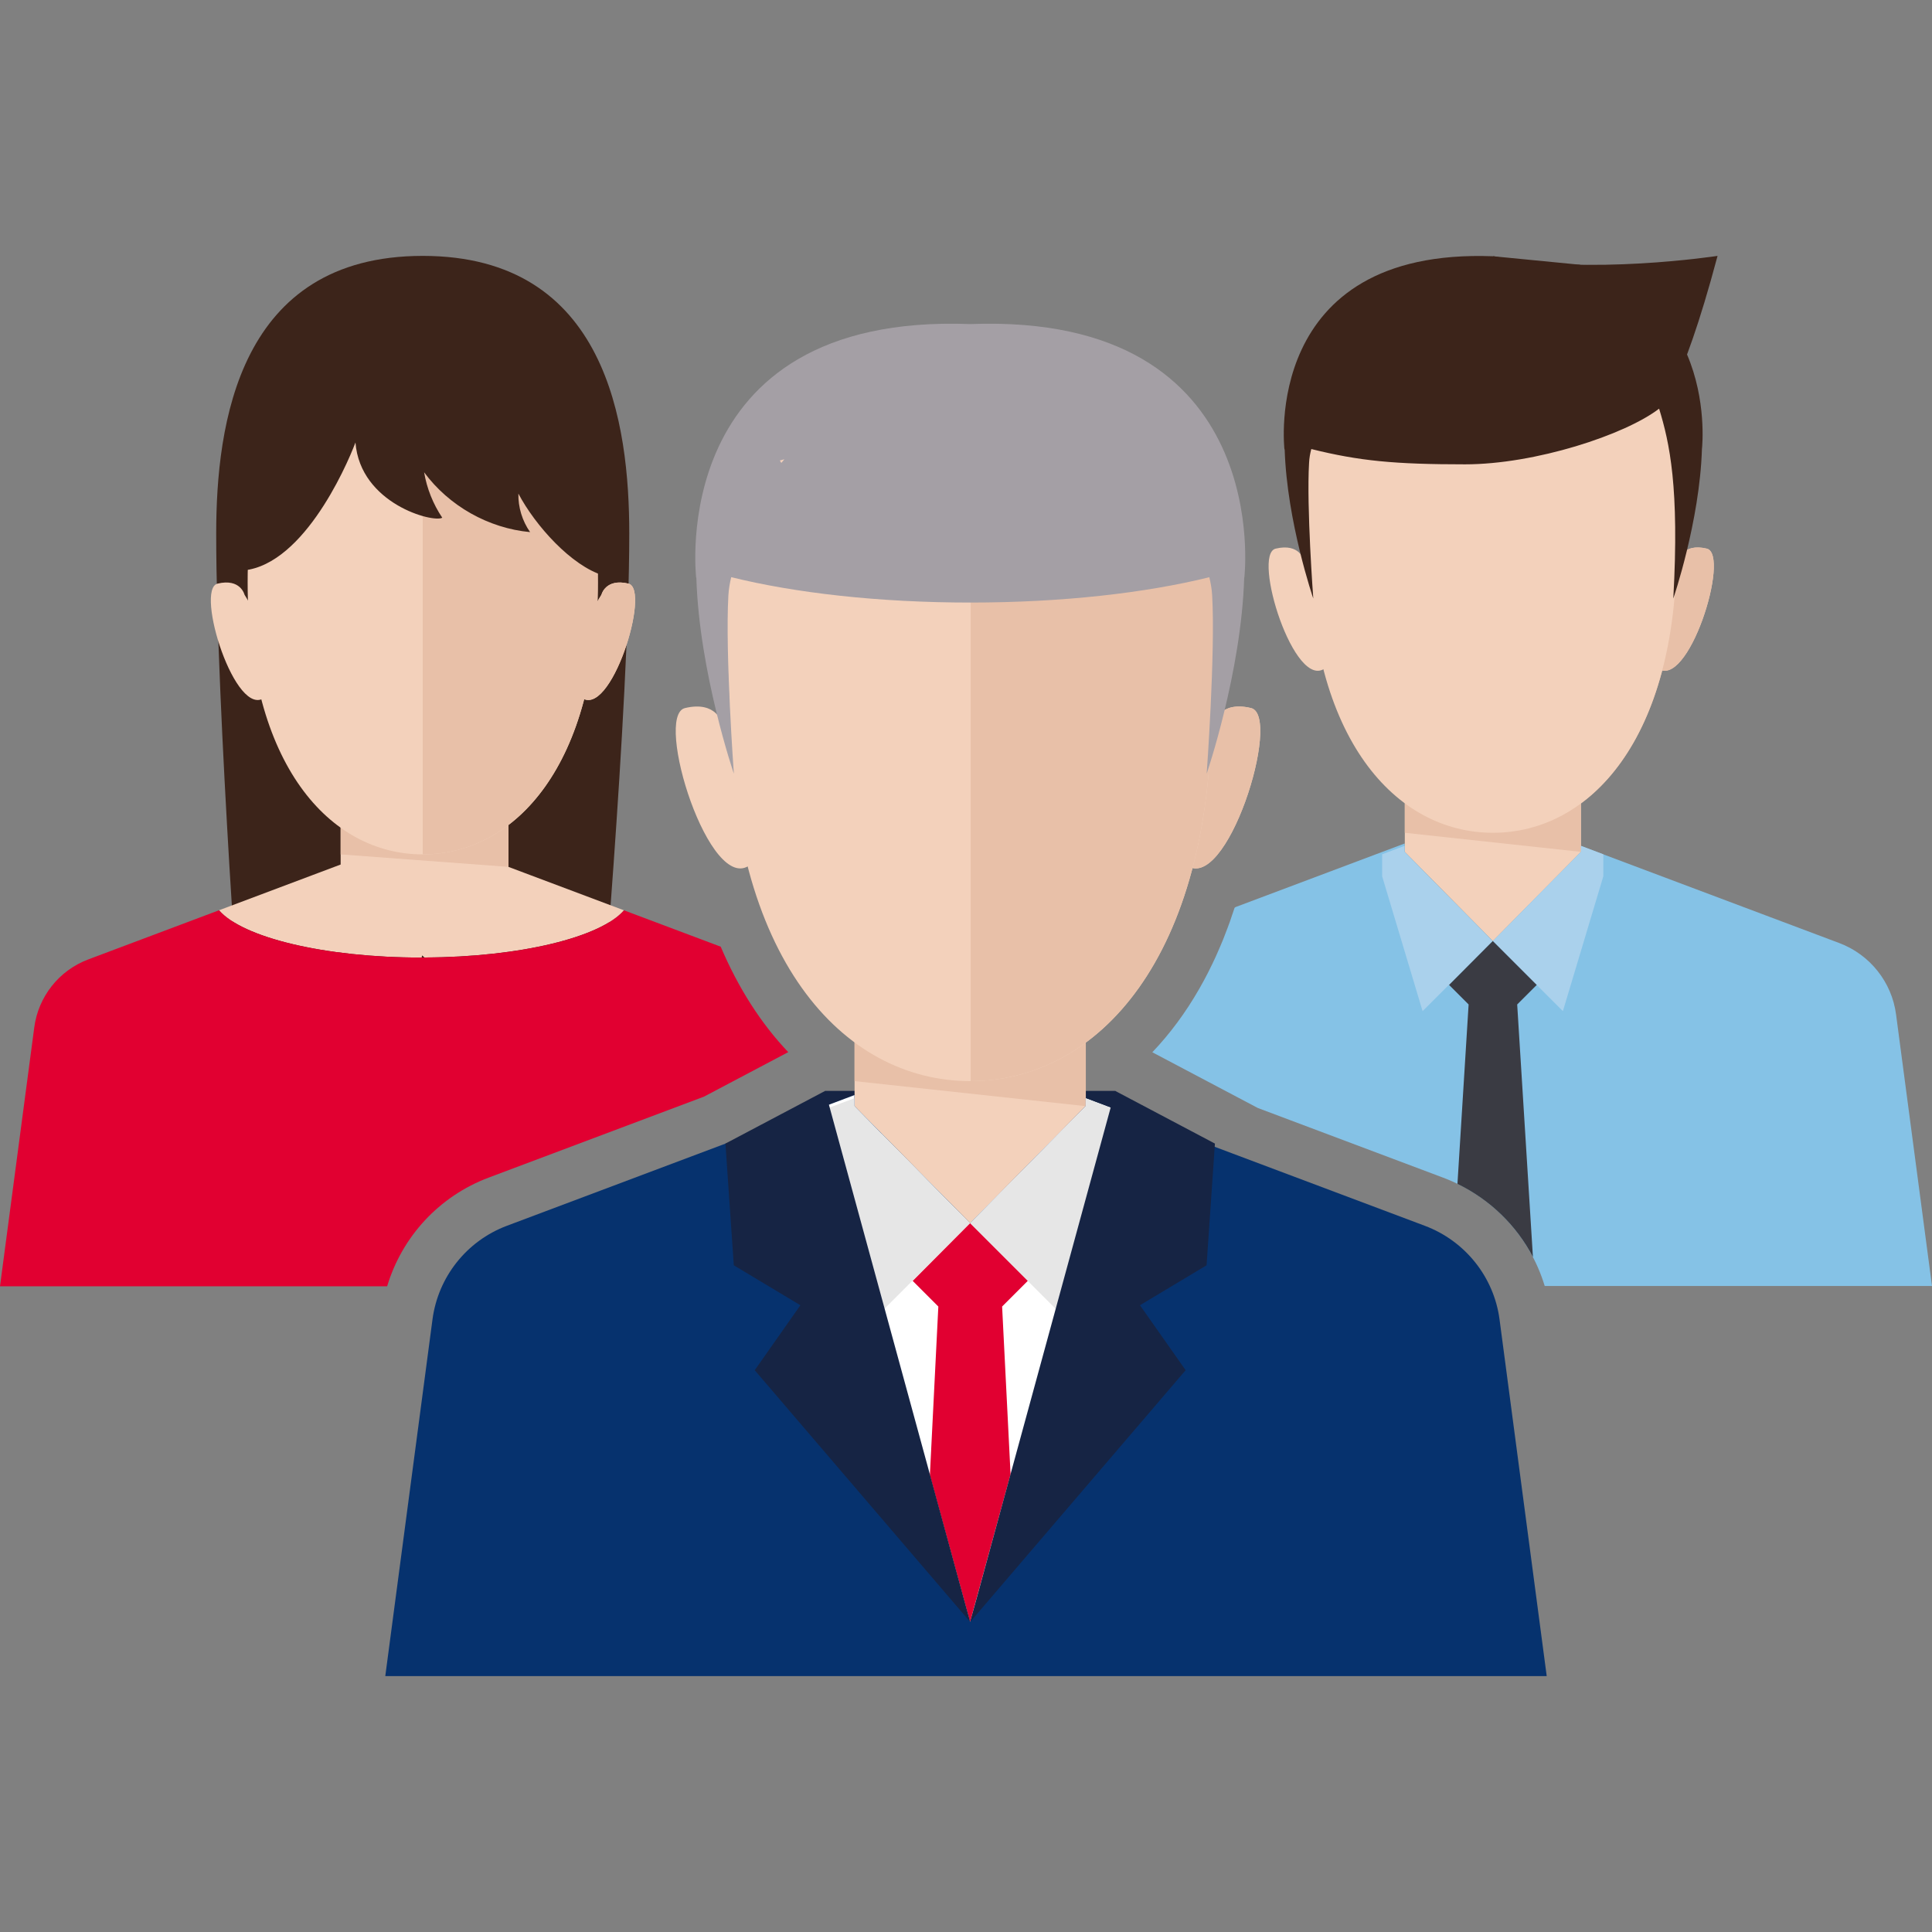
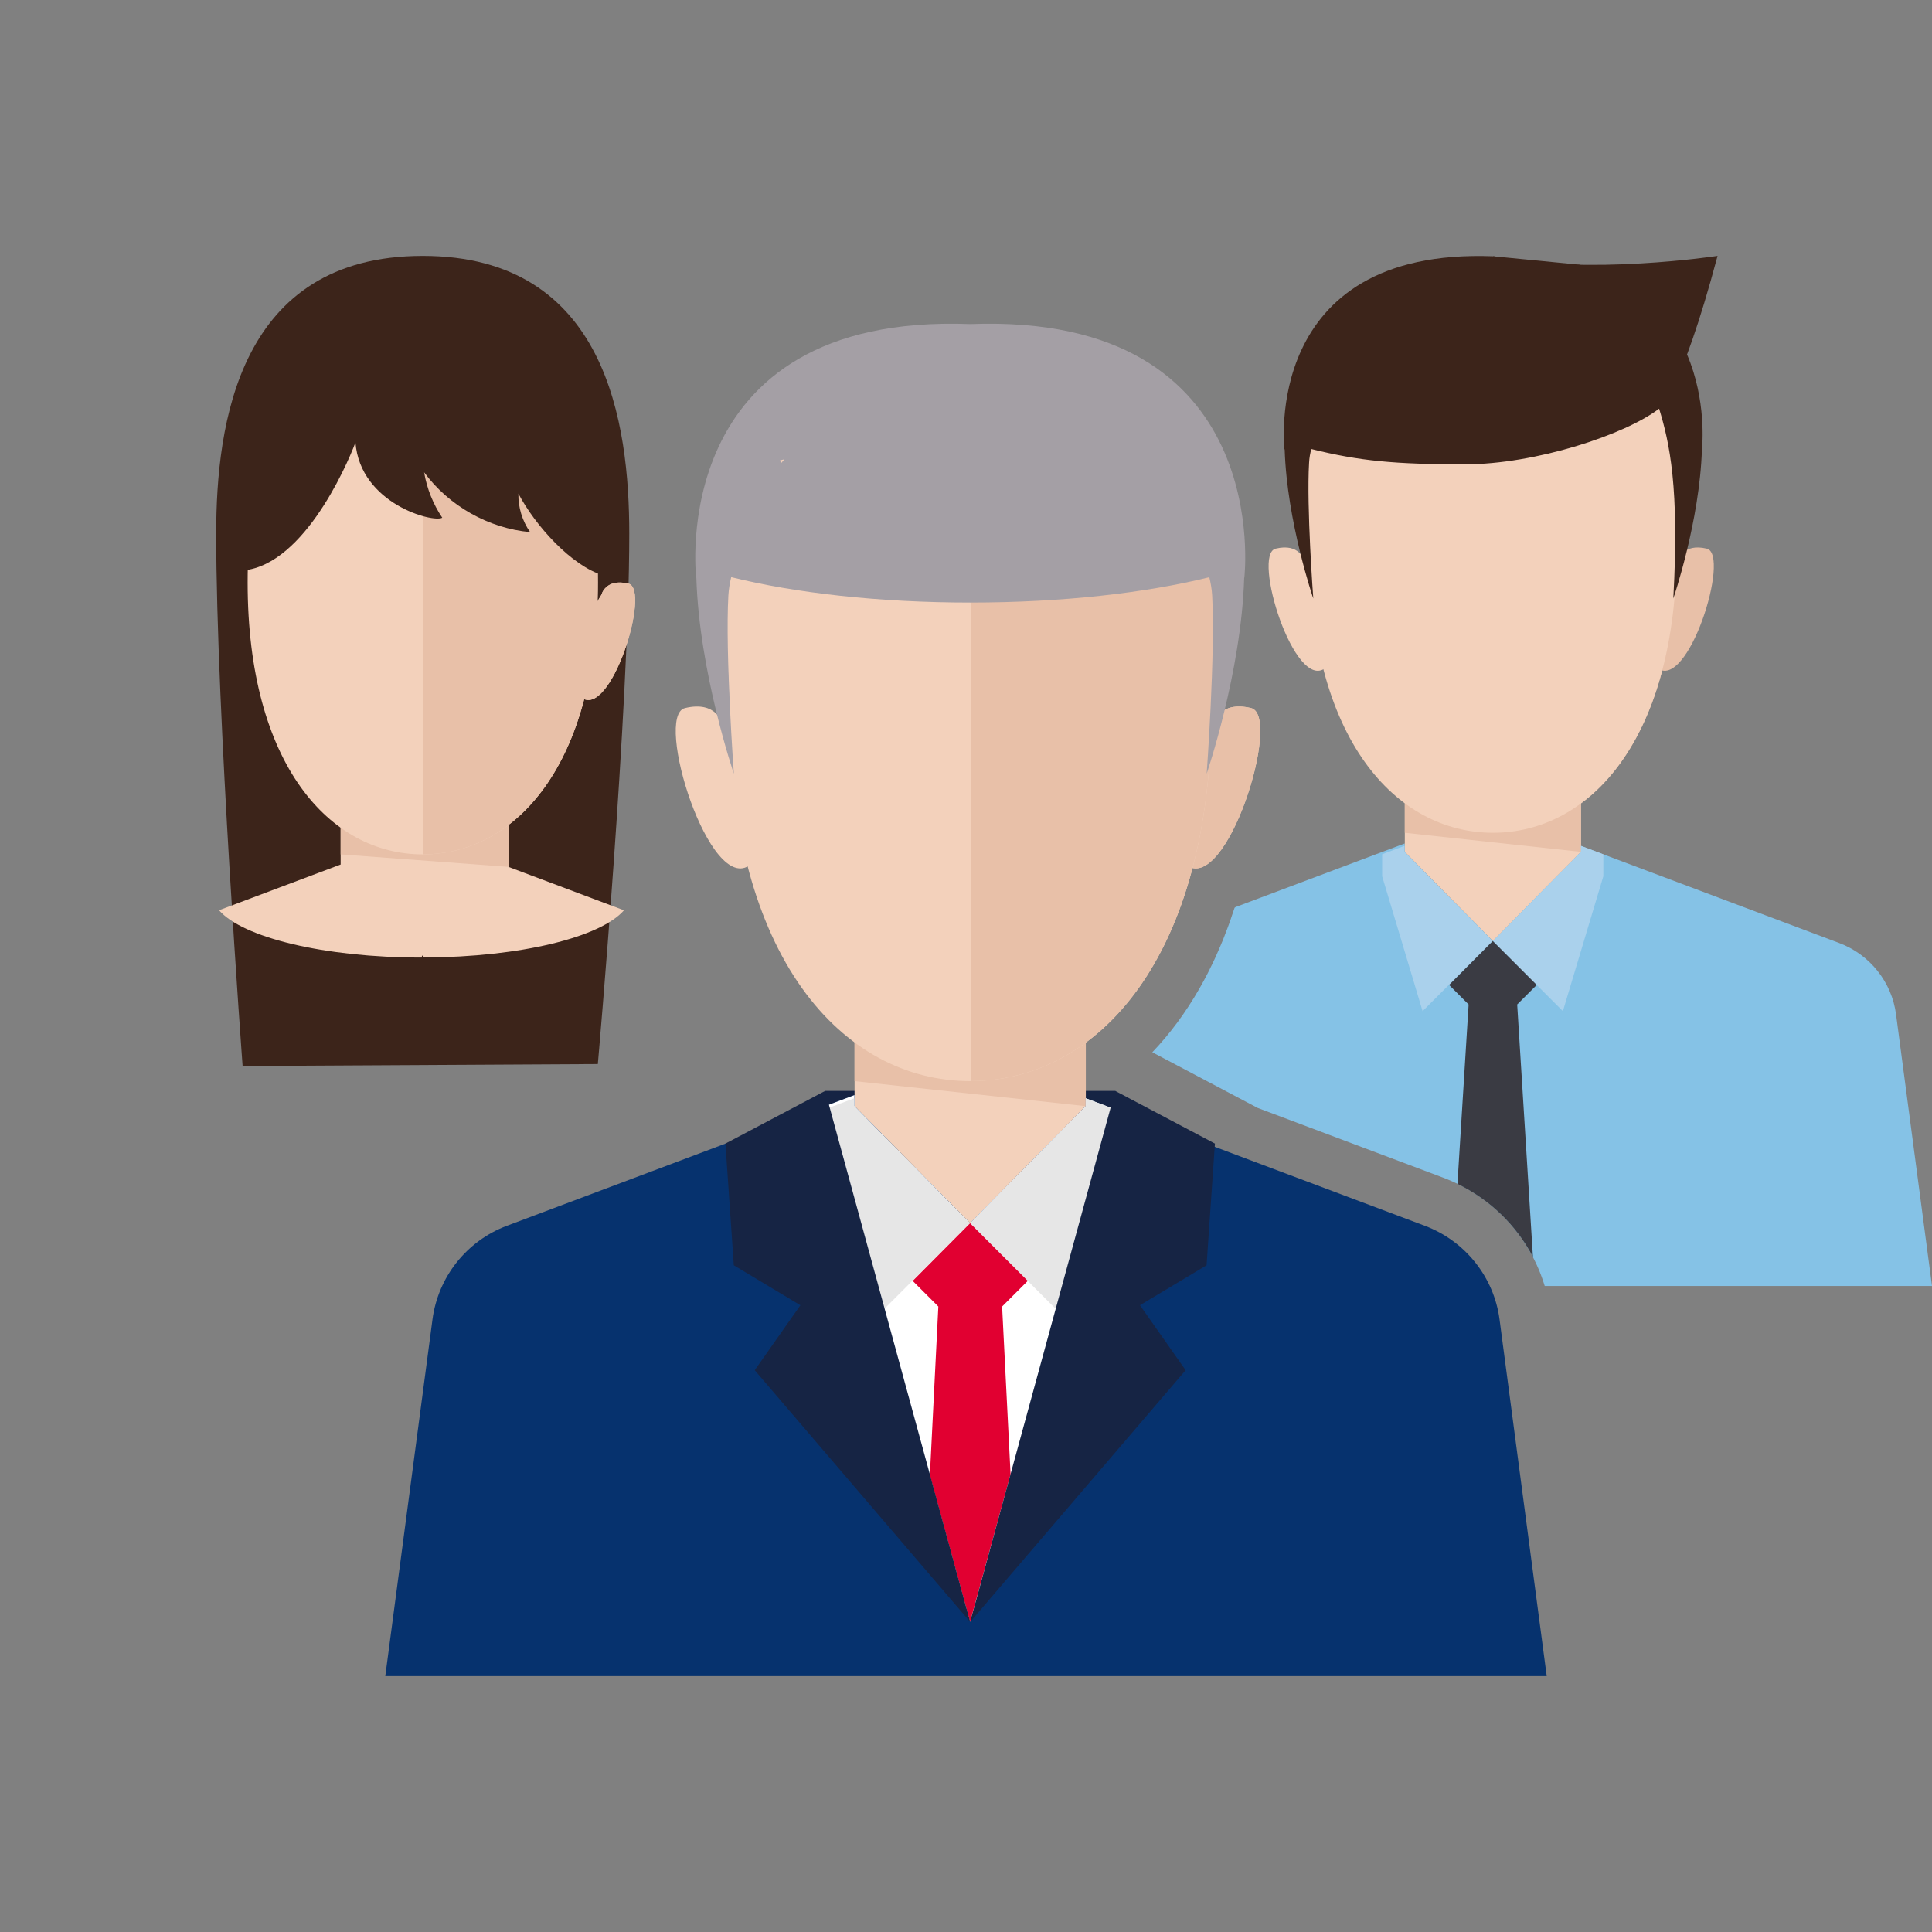
<svg xmlns="http://www.w3.org/2000/svg" version="1.1" id="Laag_1" x="0px" y="0px" viewBox="0 0 150 150" style="enable-background:new 0 0 150 150;" xml:space="preserve">
  <rect x="0" y="0" width="150" height="150" fill="#808080" stroke="none" />
  <style type="text/css"> .st0{fill:#85C2E6;} .st1{fill:#3C241A;} .st2{fill:#F3D1BB;} .st3{fill:#E8C0A8;} .st4{fill:#E10031;} .st5{fill:#AAD1EC;} .st6{fill:#3A3B43;} .st7{fill:#162444;} .st8{fill:#06326E;} .st9{fill:#FFFFFF;} .st10{fill:#E6E6E6;} .st11{fill:#A49FA5;} </style>
  <path class="st0" d="M95.852,70.48c-0.05,0.152-0.101,0.302-0.153,0.452l-0.048,0.139l-0.043,0.13 c-0.039,0.121-0.079,0.241-0.121,0.359c-0.125,0.351-0.258,0.691-0.39,1.03l-0.025,0.068 c-0.035,0.095-0.071,0.189-0.107,0.278c-0.153,0.378-0.312,0.744-0.476,1.11c-0.03,0.072-0.061,0.143-0.092,0.212 c-0.174,0.382-0.354,0.753-0.538,1.117c-0.024,0.05-0.048,0.099-0.074,0.151c-0.196,0.384-0.399,0.758-0.602,1.116 l-0.021,0.039l-0.033,0.058c-1.065,1.864-2.291,3.522-3.663,4.958l6.728,3.554l1.466,0.774l14.385,5.408 c3.846,1.449,6.726,4.578,7.887,8.41H150l-2.79-21.08c-0.327-2.514-2.032-4.65-4.409-5.545l-18.325-6.889 l-1.739-0.654v0.465l-6.837,6.923l-6.837-6.923v-0.654l-1.74,0.654l-11.398,4.286 C95.9,70.441,95.877,70.463,95.852,70.48z" />
  <path class="st1" d="M32.821,19.867c-14.302,0-16.035,13.073-16.035,21.567c0,13.745,2.051,41.329,2.051,41.329 l27.578-0.151c0,0,2.441-27.533,2.441-41.178C48.856,32.941,47.123,19.867,32.821,19.867z" />
  <path class="st2" d="M32.964,74.345l0.004-0.004c7.448-0.033,13.668-1.578,15.476-3.665l-7.312-2.749l-1.652-0.621 v-3.974h-13.032v3.794l-0.006-0.002l-1.658,0.624l-7.776,2.924c1.822,2.112,8.159,3.674,15.72,3.674 c0.014,0,0.029-0.072,0.043-0.168l0.184,0.159L32.964,74.345z" />
  <polygon class="st3" points="26.448,66.335 39.48,67.304 39.48,62.258 26.448,62.258 " />
  <path class="st2" d="M32.821,26.94c-12.125,0-13.594,11.084-13.594,18.285c0,14.13,6.393,21.11,13.594,21.11 c7.201,0,13.594-6.979,13.594-21.11C46.415,38.023,44.946,26.94,32.821,26.94z" />
-   <path class="st2" d="M18.985,46.175c0,0-0.309-1.292-2.094-0.863c-1.79,0.433,1.416,10.664,3.698,8.814 C22.866,52.278,18.985,46.175,18.985,46.175z" />
  <path class="st2" d="M46.697,46.175c0,0,0.31-1.292,2.094-0.863c1.787,0.433-1.415,10.664-3.697,8.814 C42.815,52.278,46.697,46.175,46.697,46.175z" />
  <path class="st3" d="M46.697,46.175c0,0,0.31-1.292,2.094-0.863c1.787,0.433-1.415,10.664-3.697,8.814 C42.815,52.278,46.697,46.175,46.697,46.175z" />
  <path class="st3" d="M32.821,26.94v39.394c7.201,0,13.594-6.979,13.594-21.11C46.415,38.023,44.946,26.94,32.821,26.94z " />
  <path class="st1" d="M34.337,40.195c-0.712-1.059-1.195-2.27-1.409-3.527c1.926,2.612,4.998,4.346,8.229,4.645 c-0.609-0.868-0.932-1.932-0.91-2.991c1.309,2.486,4.13,5.621,6.598,6.354 c0.748-4.607-0.735-9.954-2.885-14.097c-0.716-1.38-1.601-2.707-2.823-3.669c-2.861-2.251-6.953-2.066-10.459-1.084 c-1.969,0.551-3.908,1.335-5.498,2.621c-2.139,1.728-3.489,4.222-4.783,6.648 c-1.527,2.861-3.092,6.187-1.928,9.214c4.857,0,8.378-7.963,9.129-9.954 C27.971,39.126,33.658,40.61,34.337,40.195z" />
-   <path class="st4" d="M37.934,91.431l16.725-6.289l6.54-3.455c-2.117-2.222-3.878-4.984-5.244-8.187l-7.511-2.824 c-1.809,2.088-8.031,3.633-15.482,3.665l-0.004,0.004l-0.003-0.003c-0.076,0-0.15,0.003-0.226,0.003 c-7.561,0-13.899-1.562-15.72-3.674L6.844,74.493c-2.265,0.853-3.873,2.889-4.185,5.285L0,99.867h30.058 C31.214,96.016,34.09,92.879,37.934,91.431z" />
  <polygon class="st2" points="122.743,61.505 122.743,66.138 115.906,73.061 109.069,66.138 109.069,61.505 " />
  <polygon class="st3" points="109.069,64.657 122.743,66.138 122.743,60.379 109.069,60.379 " />
  <path class="st2" d="M101.238,43.502c0,0-0.324-1.355-2.197-0.906c-1.878,0.454,1.486,11.19,3.881,9.249 C105.311,49.907,101.238,43.502,101.238,43.502z" />
-   <path class="st2" d="M130.317,43.502c0,0,0.325-1.355,2.198-0.906c1.875,0.454-1.485,11.19-3.879,9.249 C126.244,49.907,130.317,43.502,130.317,43.502z" />
  <path class="st3" d="M130.317,43.502c0,0,0.325-1.355,2.198-0.906c1.875,0.454-1.485,11.19-3.879,9.249 C126.244,49.907,130.317,43.502,130.317,43.502z" />
  <path class="st3" d="M115.936,23.32v41.335c7.547-0.015,14.242-7.337,14.242-22.149 C130.178,34.953,134.025,23.33,115.936,23.32z" />
  <g>
    <path class="st2" d="M115.913,23.32c-17.863,0-14.264,11.63-14.264,19.186c0,14.827,6.708,22.151,14.264,22.151 c7.556,0,14.264-7.323,14.264-22.151C130.178,34.95,134.029,23.32,115.913,23.32z" />
  </g>
  <polygon class="st5" points="122.743,65.671 122.743,66.138 115.906,73.061 115.896,73.051 115.9,73.061 121.343,78.504 121.343,78.504 124.483,68.032 124.483,66.327 " />
  <polygon class="st5" points="109.049,65.671 109.049,66.138 115.886,73.061 115.896,73.051 115.892,73.061 110.449,78.504 110.449,78.504 107.309,68.032 107.309,66.327 " />
  <path class="st6" d="M113.156,91.917c2.542,1.235,4.582,3.233,5.86,5.674l-1.222-19.604l1.516-1.516l-3.41-3.41 l-3.393,3.41l1.516,1.516L113.156,91.917z" />
  <path class="st1" d="M104.762,28.1c-0.028-0.049-0.056-0.098-0.086-0.146l0.269-0.07L104.762,28.1z M122.63,20.55c4.719,1.257,7.13,4.133,8.353,6.975c1.516,3.548,1.188,7.078,1.154,7.354 c-0.172,5.614-2.222,11.591-2.222,11.591c0.482-8.628-0.293-12.107-1.102-14.742 c-2.635,2.032-9.627,4.323-15.069,4.323s-8.198-0.258-11.935-1.188c-0.086,0.327-0.155,0.689-0.172,1.068 c-0.207,3.427,0.327,10.54,0.327,10.54s-2.05-5.976-2.222-11.591l-0.017,0.017c0,0-1.843-15.69,16.206-15.001 L122.63,20.55z" />
  <path class="st1" d="M128.816,31.732c0,0,1.648-1.031,4.535-11.865c0,0-10.123,1.554-17.413,0.022l-0.042,7.076 L128.816,31.732z" />
  <g>
    <polygon class="st7" points="64.064,84.697 86.585,84.697 87.83,87.385 62.574,88.194 " />
    <polygon class="st2" points="84.302,79.799 84.302,85.882 75.325,94.972 66.348,85.882 66.348,79.799 " />
    <polygon class="st3" points="66.348,83.937 84.302,85.882 84.302,78.32 66.348,78.32 " />
    <path class="st2" d="M56.067,56.163c0,0-0.426-1.779-2.885-1.189c-2.466,0.596,1.95,14.692,5.095,12.143 C61.415,64.571,56.067,56.163,56.067,56.163z" />
    <path class="st2" d="M94.245,56.163c0,0,0.427-1.779,2.885-1.189c2.462,0.596-1.95,14.692-5.093,12.143 C88.897,64.571,94.245,56.163,94.245,56.163z" />
    <path class="st3" d="M94.245,56.163c0,0,0.427-1.779,2.885-1.189c2.462,0.596-1.95,14.692-5.093,12.143 C88.897,64.571,94.245,56.163,94.245,56.163z" />
    <g>
      <path class="st2" d="M75.334,29.665c-23.453,0-18.728,15.269-18.728,25.19c0,19.467,8.807,29.082,18.728,29.082 c9.921,0,18.728-9.615,18.728-29.082C94.062,44.934,99.118,29.665,75.334,29.665z" />
    </g>
    <path class="st8" d="M120.087,130.133H29.913l3.663-27.677c0.43-3.301,2.646-6.105,5.766-7.281l24.714-9.293 l2.284-0.859v0.859l8.977,9.09l8.977-9.09v-0.61l2.284,0.859l24.059,9.045 c3.12,1.176,5.359,3.979,5.789,7.281L120.087,130.133z" />
    <polygon class="st9" points="86.577,86.131 86.577,88.369 75.317,125.927 64.056,88.369 64.056,85.882 66.34,85.022 66.34,85.882 75.317,94.972 84.293,85.882 84.293,85.271 " />
    <polygon class="st10" points="84.302,85.27 84.302,85.882 75.325,94.972 75.312,94.958 75.317,94.972 82.463,102.118 82.463,102.118 86.585,88.369 86.585,86.131 " />
    <polygon class="st10" points="66.322,85.27 66.322,85.882 75.298,94.972 75.312,94.958 75.307,94.972 68.16,102.118 68.16,102.118 64.038,88.369 64.038,86.131 " />
    <polygon class="st4" points="77.804,101.439 78.46,114.463 75.317,125.927 72.196,114.531 72.852,101.439 70.862,99.449 75.317,94.972 79.794,99.449 " />
    <polygon class="st7" points="75.325,125.927 64.064,84.697 56.323,88.787 56.972,98.237 62.141,101.339 58.597,106.383 " />
    <polygon class="st7" points="75.325,125.927 86.585,84.697 94.327,88.787 93.678,98.237 88.508,101.339 92.053,106.383 " />
    <path class="st3" d="M75.364,29.666v54.269c9.908-0.02,18.698-9.633,18.698-29.08 C94.062,44.939,99.113,29.679,75.364,29.666z" />
    <path class="st11" d="M75.334,25.161c-23.717-0.897-21.283,19.705-21.283,19.705l0.013-0.022 c0.222,7.362,2.913,15.226,2.913,15.226s-0.681-9.338-0.426-13.838c0.029-0.508,0.114-0.976,0.221-1.422 c4.922,1.221,11.411,1.972,18.561,1.972c7.144,0,13.635-0.748,18.558-1.967c0.107,0.445,0.192,0.91,0.221,1.417 c0.256,4.5-0.426,13.838-0.426,13.838s2.693-7.868,2.913-15.232l0.01,0.017 C96.611,44.856,99.051,24.264,75.334,25.161z M60.9,35.659l-0.24,0.283c-0.037-0.064-0.073-0.129-0.113-0.191 L60.9,35.659z" />
  </g>
</svg>